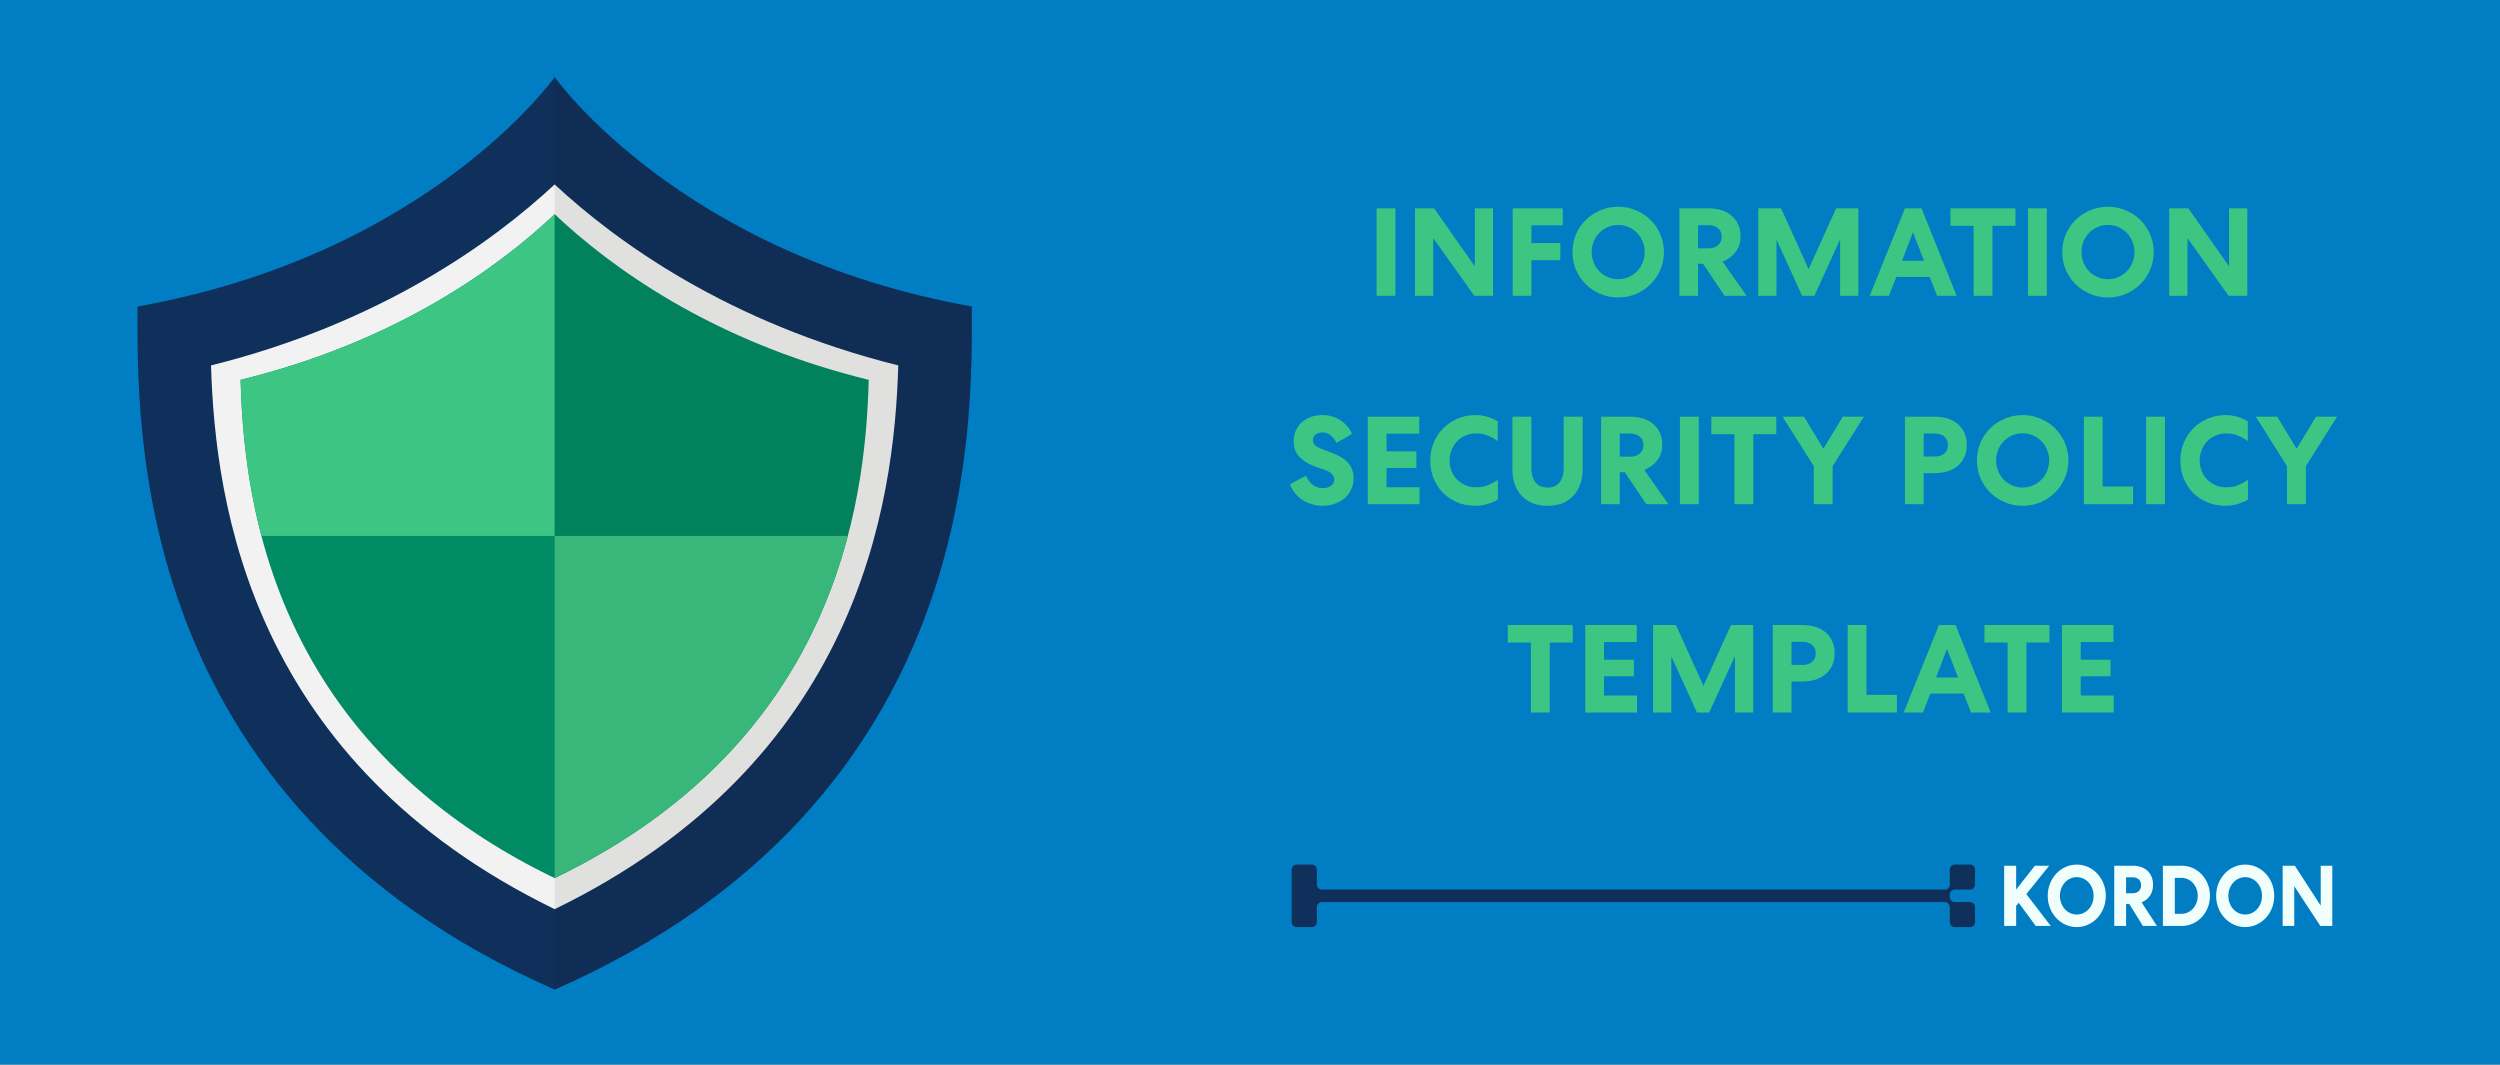
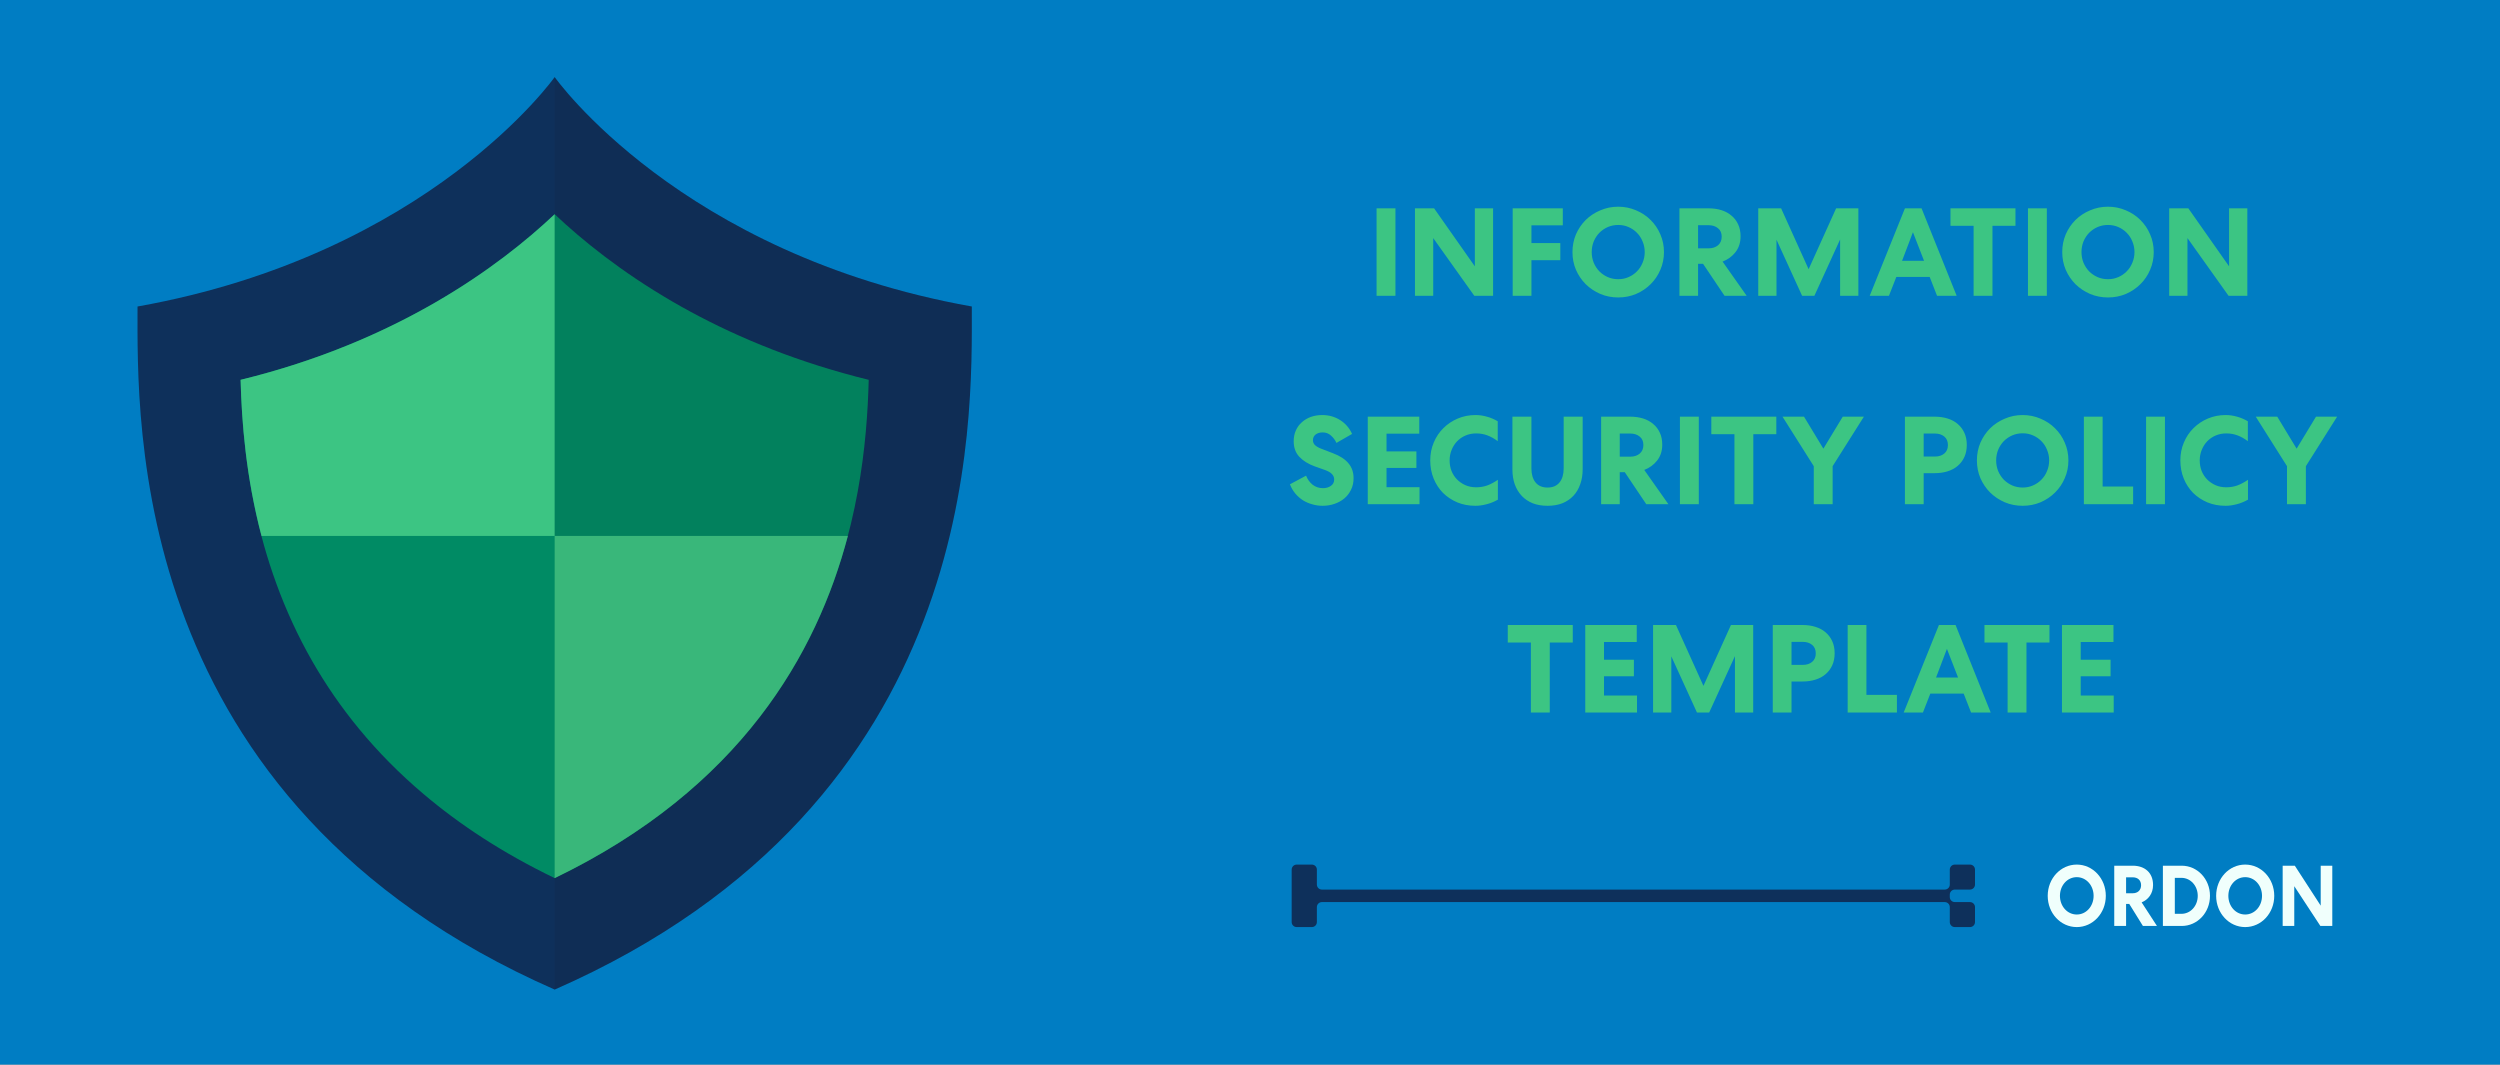
<svg xmlns="http://www.w3.org/2000/svg" width="1200" height="511" viewBox="0 0 1200 511" fill="none">
  <rect x="0" y="0" width="1200" height="511" fill="#808080" stroke="none" />
  <g clip-path="url(#clip0_7816_18508)">
    <rect width="1200" height="511" fill="#007DC3" />
    <path d="M622.42 415C621.083 415 620 416.075 620 417.4V442.6C620 443.925 621.083 445 622.42 445H629.68C631.017 445 632.1 443.925 632.1 442.6V435.4C632.1 434.075 633.183 433 634.52 433H933.48C934.817 433 935.9 434.075 935.9 435.4L935.9 442.6C935.9 443.925 936.984 445 938.32 445H945.58C946.917 445 948 443.925 948 442.6V435.4C948 434.075 946.917 433 945.58 433H938.32C936.987 433 935.906 431.931 935.9 430.611V429.4C935.9 428.075 936.984 427 938.32 427H945.58C946.917 427 948 425.925 948 424.6V417.4C948 416.075 946.917 415 945.58 415H938.32C936.984 415 935.9 416.075 935.9 417.4V424.6C935.9 425.925 934.817 427 933.48 427H634.52C633.183 427 632.1 425.925 632.1 424.6V417.4C632.1 416.075 631.017 415 629.68 415H622.42Z" fill="#0E305B" />
-     <path d="M967.754 415.537H962V444.463H967.754V434.835L968.973 433.347L977.166 444.463H984.367L972.631 429.174L983.605 415.537H976.746L967.754 426.983V415.537Z" fill="#F0FFFC" />
    <path d="M1010.79 430C1010.79 421.653 1004.58 415 996.849 415C989.114 415 982.903 421.653 982.903 430C982.903 438.347 989.114 445 996.849 445C1004.58 445 1010.79 438.347 1010.79 430ZM1004.93 430C1004.93 435 1001.38 438.967 996.849 438.967C992.314 438.967 988.771 435 988.771 430C988.771 425 992.314 421.033 996.849 421.033C1001.38 421.033 1004.93 425 1004.93 430Z" fill="#F0FFFC" />
    <path d="M1020.52 433.884H1022.04L1028.6 444.463H1035.34L1027.99 433.14C1031.19 431.818 1033.47 428.926 1033.47 424.793C1033.47 418.884 1029.47 415.537 1023.72 415.537H1014.84V444.463H1020.52V433.884ZM1020.52 421.116H1023.76C1026.04 421.116 1027.72 422.479 1027.72 424.917C1027.72 427.314 1026.04 428.76 1023.76 428.76H1020.52V421.116Z" fill="#F0FFFC" />
    <path d="M1060.79 430C1060.79 421.86 1054.69 415.537 1047.22 415.537H1038.19V444.463H1047.22C1054.69 444.463 1060.79 438.14 1060.79 430ZM1054.92 430C1054.92 434.793 1051.49 438.636 1047.07 438.636H1043.91V421.364H1047.07C1051.49 421.364 1054.92 425.207 1054.92 430Z" fill="#F0FFFC" />
    <path d="M1091.64 430C1091.64 421.653 1085.43 415 1077.69 415C1069.96 415 1063.75 421.653 1063.75 430C1063.75 438.347 1069.96 445 1077.69 445C1085.43 445 1091.64 438.347 1091.64 430ZM1085.77 430C1085.77 435 1082.23 438.967 1077.69 438.967C1073.16 438.967 1069.61 435 1069.61 430C1069.61 425 1073.16 421.033 1077.69 421.033C1082.23 421.033 1085.77 425 1085.77 430Z" fill="#F0FFFC" />
    <path d="M1113.94 415.537V434.711L1101.51 415.537H1095.68V444.463H1101.25V425.372L1113.78 444.463H1119.5V415.537H1113.94Z" fill="#F0FFFC" />
    <path d="M669.813 100V142H660.753V100H669.813ZM716.682 100V142H707.682L687.942 114.28V142H679.182V100H688.362L707.922 127.84V100H716.682ZM735.088 142H726.088V100H750.148V108.16H735.088V116.68H748.948V124.9H735.088V142ZM798.704 121C798.704 124.04 798.124 126.88 796.964 129.52C795.844 132.16 794.284 134.46 792.284 136.42C790.324 138.38 788.004 139.94 785.324 141.1C782.644 142.22 779.784 142.78 776.744 142.78C773.704 142.78 770.844 142.22 768.164 141.1C765.484 139.94 763.144 138.38 761.144 136.42C759.184 134.46 757.624 132.16 756.464 129.52C755.344 126.88 754.784 124.04 754.784 121C754.784 117.96 755.344 115.12 756.464 112.48C757.624 109.84 759.184 107.54 761.144 105.58C763.144 103.62 765.484 102.08 768.164 100.96C770.844 99.8 773.704 99.22 776.744 99.22C779.784 99.22 782.644 99.8 785.324 100.96C788.004 102.08 790.324 103.62 792.284 105.58C794.284 107.54 795.844 109.84 796.964 112.48C798.124 115.12 798.704 117.96 798.704 121ZM789.464 121C789.464 119.2 789.124 117.5 788.444 115.9C787.804 114.3 786.904 112.92 785.744 111.76C784.624 110.6 783.284 109.68 781.724 109C780.204 108.32 778.544 107.98 776.744 107.98C774.944 107.98 773.264 108.32 771.704 109C770.184 109.68 768.844 110.6 767.684 111.76C766.564 112.92 765.664 114.3 764.984 115.9C764.344 117.5 764.024 119.2 764.024 121C764.024 122.8 764.344 124.5 764.984 126.1C765.664 127.7 766.564 129.08 767.684 130.24C768.844 131.4 770.184 132.32 771.704 133C773.264 133.68 774.944 134.02 776.744 134.02C778.544 134.02 780.204 133.68 781.724 133C783.284 132.32 784.624 131.4 785.744 130.24C786.904 129.08 787.804 127.7 788.444 126.1C789.124 124.5 789.464 122.8 789.464 121ZM815.071 142H806.131V100H820.111C822.391 100 824.471 100.3 826.351 100.9C828.231 101.5 829.831 102.38 831.151 103.54C832.511 104.66 833.571 106.06 834.331 107.74C835.091 109.38 835.471 111.28 835.471 113.44C835.471 116.44 834.651 118.98 833.011 121.06C831.411 123.1 829.351 124.6 826.831 125.56L838.411 142H827.791L817.471 126.64H815.071V142ZM815.071 119.2H820.171C821.971 119.2 823.451 118.72 824.611 117.76C825.811 116.76 826.411 115.38 826.411 113.62C826.411 111.82 825.811 110.46 824.611 109.54C823.451 108.58 821.971 108.1 820.171 108.1H815.071V119.2ZM892.016 100V142H883.256V114.94L870.896 142H865.016L852.716 115.06V142H843.956V100H854.936L868.136 129.22L881.336 100H892.016ZM922.349 100L939.209 142H929.789L926.249 132.94H910.229L906.689 142H897.449L914.369 100H922.349ZM912.989 125.2H923.549L918.209 111.46L912.989 125.2ZM936.225 100H967.425V108.4H956.385V142H947.325V108.4H936.225V100ZM982.484 100V142H973.424V100H982.484ZM1033.79 121C1033.79 124.04 1033.21 126.88 1032.05 129.52C1030.93 132.16 1029.37 134.46 1027.37 136.42C1025.41 138.38 1023.09 139.94 1020.41 141.1C1017.73 142.22 1014.87 142.78 1011.83 142.78C1008.79 142.78 1005.93 142.22 1003.25 141.1C1000.57 139.94 998.234 138.38 996.234 136.42C994.274 134.46 992.714 132.16 991.554 129.52C990.434 126.88 989.874 124.04 989.874 121C989.874 117.96 990.434 115.12 991.554 112.48C992.714 109.84 994.274 107.54 996.234 105.58C998.234 103.62 1000.57 102.08 1003.25 100.96C1005.93 99.8 1008.79 99.22 1011.83 99.22C1014.87 99.22 1017.73 99.8 1020.41 100.96C1023.09 102.08 1025.41 103.62 1027.37 105.58C1029.37 107.54 1030.93 109.84 1032.05 112.48C1033.21 115.12 1033.79 117.96 1033.79 121ZM1024.55 121C1024.55 119.2 1024.21 117.5 1023.53 115.9C1022.89 114.3 1021.99 112.92 1020.83 111.76C1019.71 110.6 1018.37 109.68 1016.81 109C1015.29 108.32 1013.63 107.98 1011.83 107.98C1010.03 107.98 1008.35 108.32 1006.79 109C1005.27 109.68 1003.93 110.6 1002.77 111.76C1001.65 112.92 1000.75 114.3 1000.07 115.9C999.434 117.5 999.114 119.2 999.114 121C999.114 122.8 999.434 124.5 1000.07 126.1C1000.75 127.7 1001.65 129.08 1002.77 130.24C1003.93 131.4 1005.27 132.32 1006.79 133C1008.35 133.68 1010.03 134.02 1011.83 134.02C1013.63 134.02 1015.29 133.68 1016.81 133C1018.37 132.32 1019.71 131.4 1020.83 130.24C1021.99 129.08 1022.89 127.7 1023.53 126.1C1024.21 124.5 1024.55 122.8 1024.55 121ZM1078.72 100V142H1069.72L1049.98 114.28V142H1041.22V100H1050.4L1069.96 127.84V100H1078.72ZM626.912 228.32C627.632 230.12 628.692 231.58 630.092 232.7C631.532 233.78 633.172 234.32 635.012 234.32C636.492 234.32 637.752 233.96 638.792 233.24C639.872 232.52 640.412 231.48 640.412 230.12C640.412 228.16 638.952 226.66 636.032 225.62L630.992 223.82C627.912 222.7 625.472 221.18 623.672 219.26C621.872 217.34 620.972 214.86 620.972 211.82C620.972 209.9 621.312 208.18 621.992 206.66C622.672 205.1 623.632 203.78 624.872 202.7C626.112 201.58 627.552 200.72 629.192 200.12C630.872 199.52 632.712 199.22 634.712 199.22C637.832 199.22 640.672 200.02 643.232 201.62C645.792 203.22 647.712 205.44 648.992 208.28L641.492 212.6C640.852 211.2 639.972 210.02 638.852 209.06C637.772 208.06 636.452 207.56 634.892 207.56C633.492 207.56 632.352 207.9 631.472 208.58C630.632 209.26 630.212 210.16 630.212 211.28C630.212 212.28 630.572 213.1 631.292 213.74C632.012 214.38 633.012 214.94 634.292 215.42L639.752 217.52C643.152 218.8 645.652 220.42 647.252 222.38C648.892 224.3 649.712 226.68 649.712 229.52C649.712 231.64 649.292 233.52 648.452 235.16C647.652 236.8 646.572 238.18 645.212 239.3C643.852 240.42 642.272 241.28 640.472 241.88C638.712 242.48 636.852 242.78 634.892 242.78C633.132 242.78 631.452 242.54 629.852 242.06C628.252 241.62 626.772 240.98 625.412 240.14C624.052 239.26 622.832 238.18 621.752 236.9C620.672 235.62 619.812 234.14 619.172 232.46L626.912 228.32ZM656.532 200H681.252V208.16H665.532V216.68H679.872V224.6H665.532V233.84H681.372V242H656.532V200ZM686.517 221C686.517 217.92 687.077 215.06 688.197 212.42C689.317 209.74 690.857 207.44 692.817 205.52C694.777 203.56 697.077 202.02 699.717 200.9C702.357 199.78 705.197 199.22 708.237 199.22C710.077 199.22 711.897 199.48 713.697 200C715.497 200.48 717.237 201.22 718.917 202.22V211.76C717.317 210.56 715.677 209.64 713.997 209C712.317 208.36 710.497 208.04 708.537 208.04C706.697 208.04 704.997 208.38 703.437 209.06C701.917 209.7 700.577 210.62 699.417 211.82C698.297 212.98 697.417 214.36 696.777 215.96C696.137 217.52 695.817 219.2 695.817 221C695.817 222.8 696.117 224.48 696.717 226.04C697.357 227.6 698.237 228.96 699.357 230.12C700.517 231.28 701.857 232.2 703.377 232.88C704.937 233.56 706.657 233.9 708.537 233.9C710.457 233.9 712.257 233.6 713.937 233C715.617 232.36 717.297 231.46 718.977 230.3V239.84C717.137 240.88 715.297 241.62 713.457 242.06C711.617 242.54 709.857 242.78 708.177 242.78C705.057 242.78 702.177 242.24 699.537 241.16C696.897 240.04 694.597 238.52 692.637 236.6C690.717 234.64 689.217 232.34 688.137 229.7C687.057 227.02 686.517 224.12 686.517 221ZM742.817 242.78C740.177 242.78 737.817 242.38 735.737 241.58C733.657 240.74 731.897 239.56 730.457 238.04C729.017 236.52 727.897 234.68 727.097 232.52C726.337 230.36 725.957 227.96 725.957 225.32V200H735.077V224.84C735.077 227.68 735.737 229.92 737.057 231.56C738.377 233.2 740.297 234.02 742.817 234.02C745.337 234.02 747.257 233.2 748.577 231.56C749.897 229.92 750.557 227.68 750.557 224.84V200H759.677V225.32C759.677 227.96 759.277 230.36 758.477 232.52C757.717 234.68 756.617 236.52 755.177 238.04C753.737 239.56 751.977 240.74 749.897 241.58C747.817 242.38 745.457 242.78 742.817 242.78ZM777.48 242H768.54V200H782.52C784.8 200 786.88 200.3 788.76 200.9C790.64 201.5 792.24 202.38 793.56 203.54C794.92 204.66 795.98 206.06 796.74 207.74C797.5 209.38 797.88 211.28 797.88 213.44C797.88 216.44 797.06 218.98 795.42 221.06C793.82 223.1 791.76 224.6 789.24 225.56L800.82 242H790.2L779.88 226.64H777.48V242ZM777.48 219.2H782.58C784.38 219.2 785.86 218.72 787.02 217.76C788.22 216.76 788.82 215.38 788.82 213.62C788.82 211.82 788.22 210.46 787.02 209.54C785.86 208.58 784.38 208.1 782.58 208.1H777.48V219.2ZM815.424 200V242H806.364V200H815.424ZM821.434 200H852.634V208.4H841.594V242H832.534V208.4H821.434V200ZM879.665 242H870.605V223.76L855.605 200H865.925L875.225 215.36L884.525 200H894.665L879.665 223.76V242ZM928.64 200C930.92 200 933 200.3 934.88 200.9C936.8 201.5 938.42 202.38 939.74 203.54C941.1 204.7 942.16 206.12 942.92 207.8C943.68 209.48 944.06 211.4 944.06 213.56C944.06 215.72 943.68 217.64 942.92 219.32C942.16 221 941.1 222.42 939.74 223.58C938.42 224.74 936.8 225.62 934.88 226.22C933 226.82 930.92 227.12 928.64 227.12H923.36V242H914.36V200H928.64ZM923.36 219.14H928.82C930.62 219.14 932.1 218.66 933.26 217.7C934.42 216.74 935 215.38 935 213.62C935 211.86 934.42 210.5 933.26 209.54C932.1 208.58 930.62 208.1 928.82 208.1H923.36V219.14ZM992.835 221C992.835 224.04 992.255 226.88 991.095 229.52C989.975 232.16 988.415 234.46 986.415 236.42C984.455 238.38 982.135 239.94 979.455 241.1C976.775 242.22 973.915 242.78 970.875 242.78C967.835 242.78 964.975 242.22 962.295 241.1C959.615 239.94 957.275 238.38 955.275 236.42C953.315 234.46 951.755 232.16 950.595 229.52C949.475 226.88 948.915 224.04 948.915 221C948.915 217.96 949.475 215.12 950.595 212.48C951.755 209.84 953.315 207.54 955.275 205.58C957.275 203.62 959.615 202.08 962.295 200.96C964.975 199.8 967.835 199.22 970.875 199.22C973.915 199.22 976.775 199.8 979.455 200.96C982.135 202.08 984.455 203.62 986.415 205.58C988.415 207.54 989.975 209.84 991.095 212.48C992.255 215.12 992.835 217.96 992.835 221ZM983.595 221C983.595 219.2 983.255 217.5 982.575 215.9C981.935 214.3 981.035 212.92 979.875 211.76C978.755 210.6 977.415 209.68 975.855 209C974.335 208.32 972.675 207.98 970.875 207.98C969.075 207.98 967.395 208.32 965.835 209C964.315 209.68 962.975 210.6 961.815 211.76C960.695 212.92 959.795 214.3 959.115 215.9C958.475 217.5 958.155 219.2 958.155 221C958.155 222.8 958.475 224.5 959.115 226.1C959.795 227.7 960.695 229.08 961.815 230.24C962.975 231.4 964.315 232.32 965.835 233C967.395 233.68 969.075 234.02 970.875 234.02C972.675 234.02 974.335 233.68 975.855 233C977.415 232.32 978.755 231.4 979.875 230.24C981.035 229.08 981.935 227.7 982.575 226.1C983.255 224.5 983.595 222.8 983.595 221ZM1009.26 200V233.54H1023.9V242H1000.26V200H1009.26ZM1039.18 200V242H1030.12V200H1039.18ZM1046.57 221C1046.57 217.92 1047.13 215.06 1048.25 212.42C1049.37 209.74 1050.91 207.44 1052.87 205.52C1054.83 203.56 1057.13 202.02 1059.77 200.9C1062.41 199.78 1065.25 199.22 1068.29 199.22C1070.13 199.22 1071.95 199.48 1073.75 200C1075.55 200.48 1077.29 201.22 1078.97 202.22V211.76C1077.37 210.56 1075.73 209.64 1074.05 209C1072.37 208.36 1070.55 208.04 1068.59 208.04C1066.75 208.04 1065.05 208.38 1063.49 209.06C1061.97 209.7 1060.63 210.62 1059.47 211.82C1058.35 212.98 1057.47 214.36 1056.83 215.96C1056.19 217.52 1055.87 219.2 1055.87 221C1055.87 222.8 1056.17 224.48 1056.77 226.04C1057.41 227.6 1058.29 228.96 1059.41 230.12C1060.57 231.28 1061.91 232.2 1063.43 232.88C1064.99 233.56 1066.71 233.9 1068.59 233.9C1070.51 233.9 1072.31 233.6 1073.99 233C1075.67 232.36 1077.35 231.46 1079.03 230.3V239.84C1077.19 240.88 1075.35 241.62 1073.51 242.06C1071.67 242.54 1069.91 242.78 1068.23 242.78C1065.11 242.78 1062.23 242.24 1059.59 241.16C1056.95 240.04 1054.65 238.52 1052.69 236.6C1050.77 234.64 1049.27 232.34 1048.19 229.7C1047.11 227.02 1046.57 224.12 1046.57 221ZM1106.82 242H1097.76V223.76L1082.76 200H1093.08L1102.38 215.36L1111.68 200H1121.82L1106.82 223.76V242ZM723.725 300H754.925V308.4H743.885V342H734.825V308.4H723.725V300ZM760.924 300H785.644V308.16H769.924V316.68H784.264V324.6H769.924V333.84H785.764V342H760.924V300ZM841.535 300V342H832.775V314.94L820.415 342H814.535L802.235 315.06V342H793.475V300H804.455L817.655 329.22L830.855 300H841.535ZM865.208 300C867.488 300 869.568 300.3 871.448 300.9C873.368 301.5 874.988 302.38 876.308 303.54C877.668 304.7 878.728 306.12 879.488 307.8C880.248 309.48 880.628 311.4 880.628 313.56C880.628 315.72 880.248 317.64 879.488 319.32C878.728 321 877.668 322.42 876.308 323.58C874.988 324.74 873.368 325.62 871.448 326.22C869.568 326.82 867.488 327.12 865.208 327.12H859.928V342H850.928V300H865.208ZM859.928 319.14H865.388C867.188 319.14 868.668 318.66 869.828 317.7C870.988 316.74 871.568 315.38 871.568 313.62C871.568 311.86 870.988 310.5 869.828 309.54C868.668 308.58 867.188 308.1 865.388 308.1H859.928V319.14ZM895.878 300V333.54H910.518V342H886.878V300H895.878ZM938.669 300L955.529 342H946.109L942.569 332.94H926.549L923.009 342H913.769L930.689 300H938.669ZM929.309 325.2H939.869L934.529 311.46L929.309 325.2ZM952.545 300H983.745V308.4H972.705V342H963.645V308.4H952.545V300ZM989.745 300H1014.46V308.16H998.745V316.68H1013.08V324.6H998.745V333.84H1014.58V342H989.745V300Z" fill="#3CC583" />
    <path d="M466.466 147.124C326.305 122.097 266.238 37 266.238 37C266.238 37 206.167 122.097 66.011 147.124C66.011 202.188 61 384.897 266.238 475C471.472 384.898 466.466 202.189 466.466 147.124Z" fill="#0E305B" />
-     <path d="M266.238 436.402C120.73 365.563 103.307 242.636 101.293 175.403C182.861 155.05 236.514 116.162 266.239 88.523C295.963 116.162 349.612 155.05 431.18 175.403C429.17 242.636 411.742 365.563 266.238 436.402Z" fill="#F1F2F1" />
    <path d="M416.983 182.315C415.432 243.011 400.615 356.588 266.237 421.49C241.385 409.501 220.635 395.835 203.289 381.12C179.84 361.296 162.643 339.571 149.999 317.571C121.473 267.814 116.362 216.604 115.484 182.316C190.899 163.897 239.856 127.755 266.236 102.826C279.349 115.216 298.047 130.381 322.798 144.774C345.177 157.763 372.528 170.128 405.166 179.212C409.025 180.312 412.976 181.339 416.983 182.315Z" fill="#008B64" />
    <path d="M266.24 102.826C239.86 127.755 190.902 163.897 115.488 182.316C116.013 202.625 118.06 228.89 125.533 257.251H266.24V102.826Z" fill="#3CC583" />
    <path d="M266.238 421.49C355.626 378.316 392.106 313.608 406.967 257.25H266.238V421.49Z" fill="#3CC583" />
    <path opacity="0.08" d="M266.238 37C266.238 37 326.305 122.097 466.466 147.124C466.466 202.188 471.471 384.897 266.238 475V37Z" fill="#231815" />
  </g>
  <defs>
    <clipPath id="clip0_7816_18508">
      <rect width="1200" height="511" fill="white" />
    </clipPath>
  </defs>
</svg>